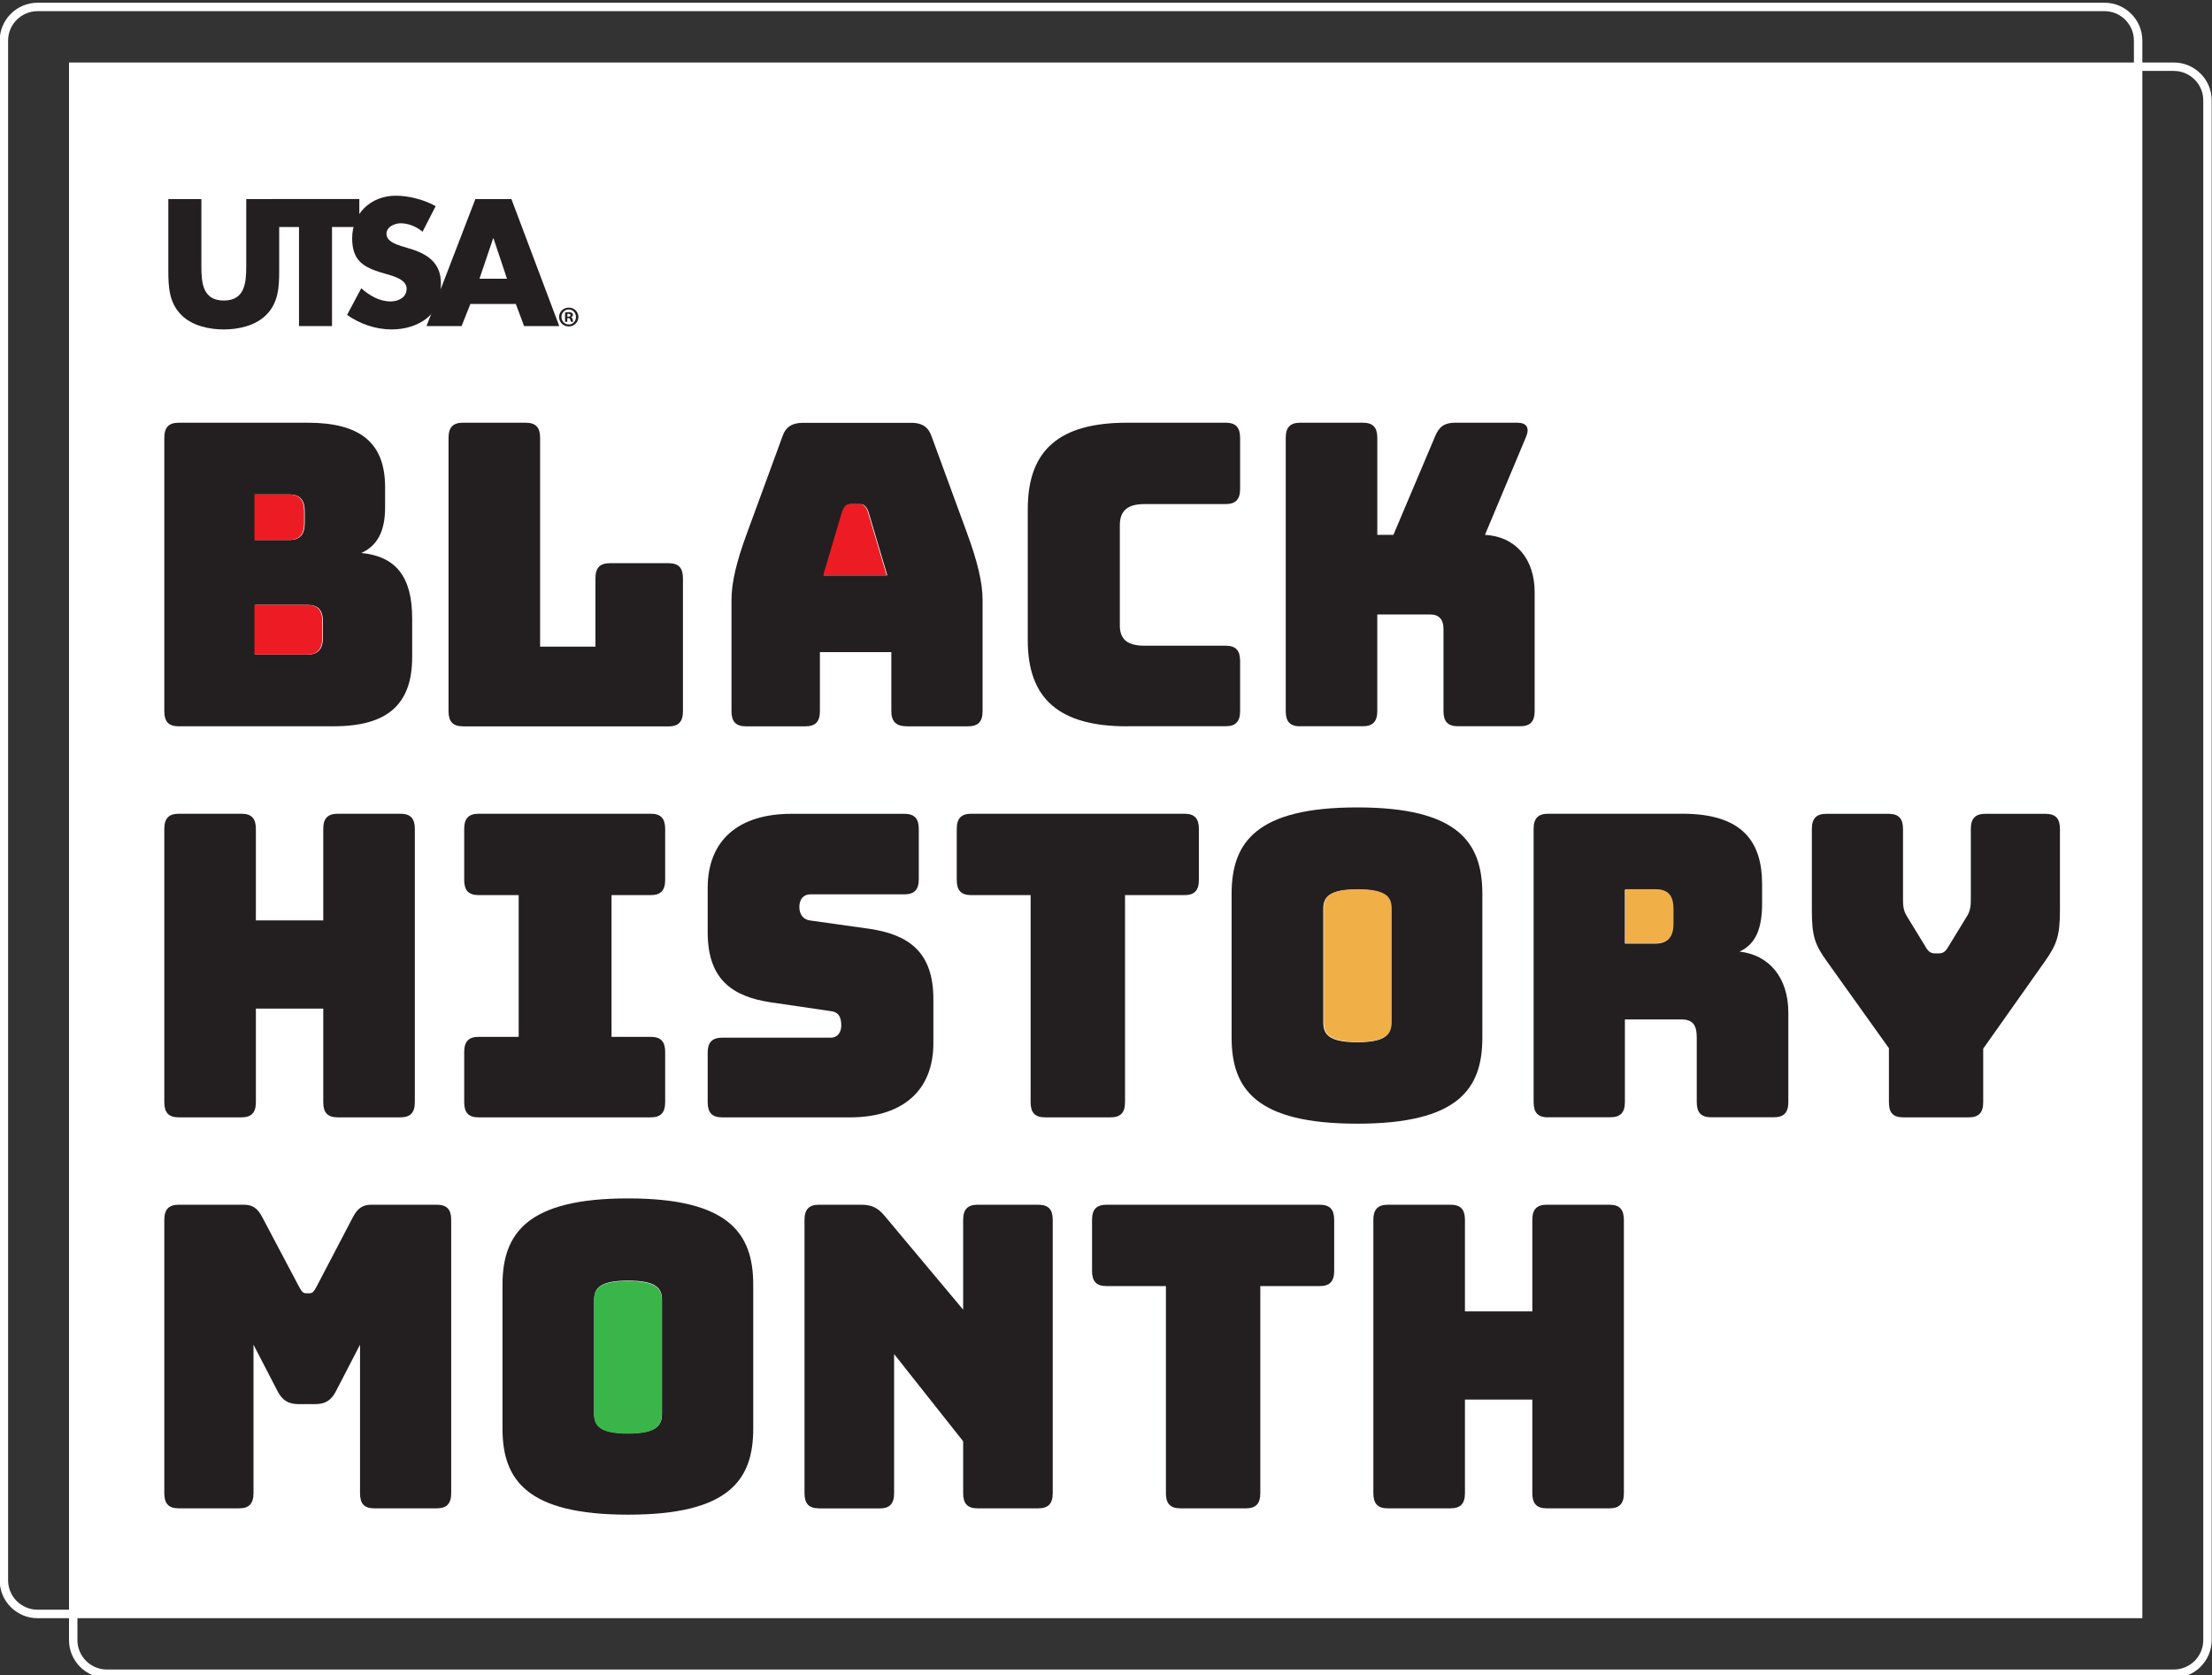
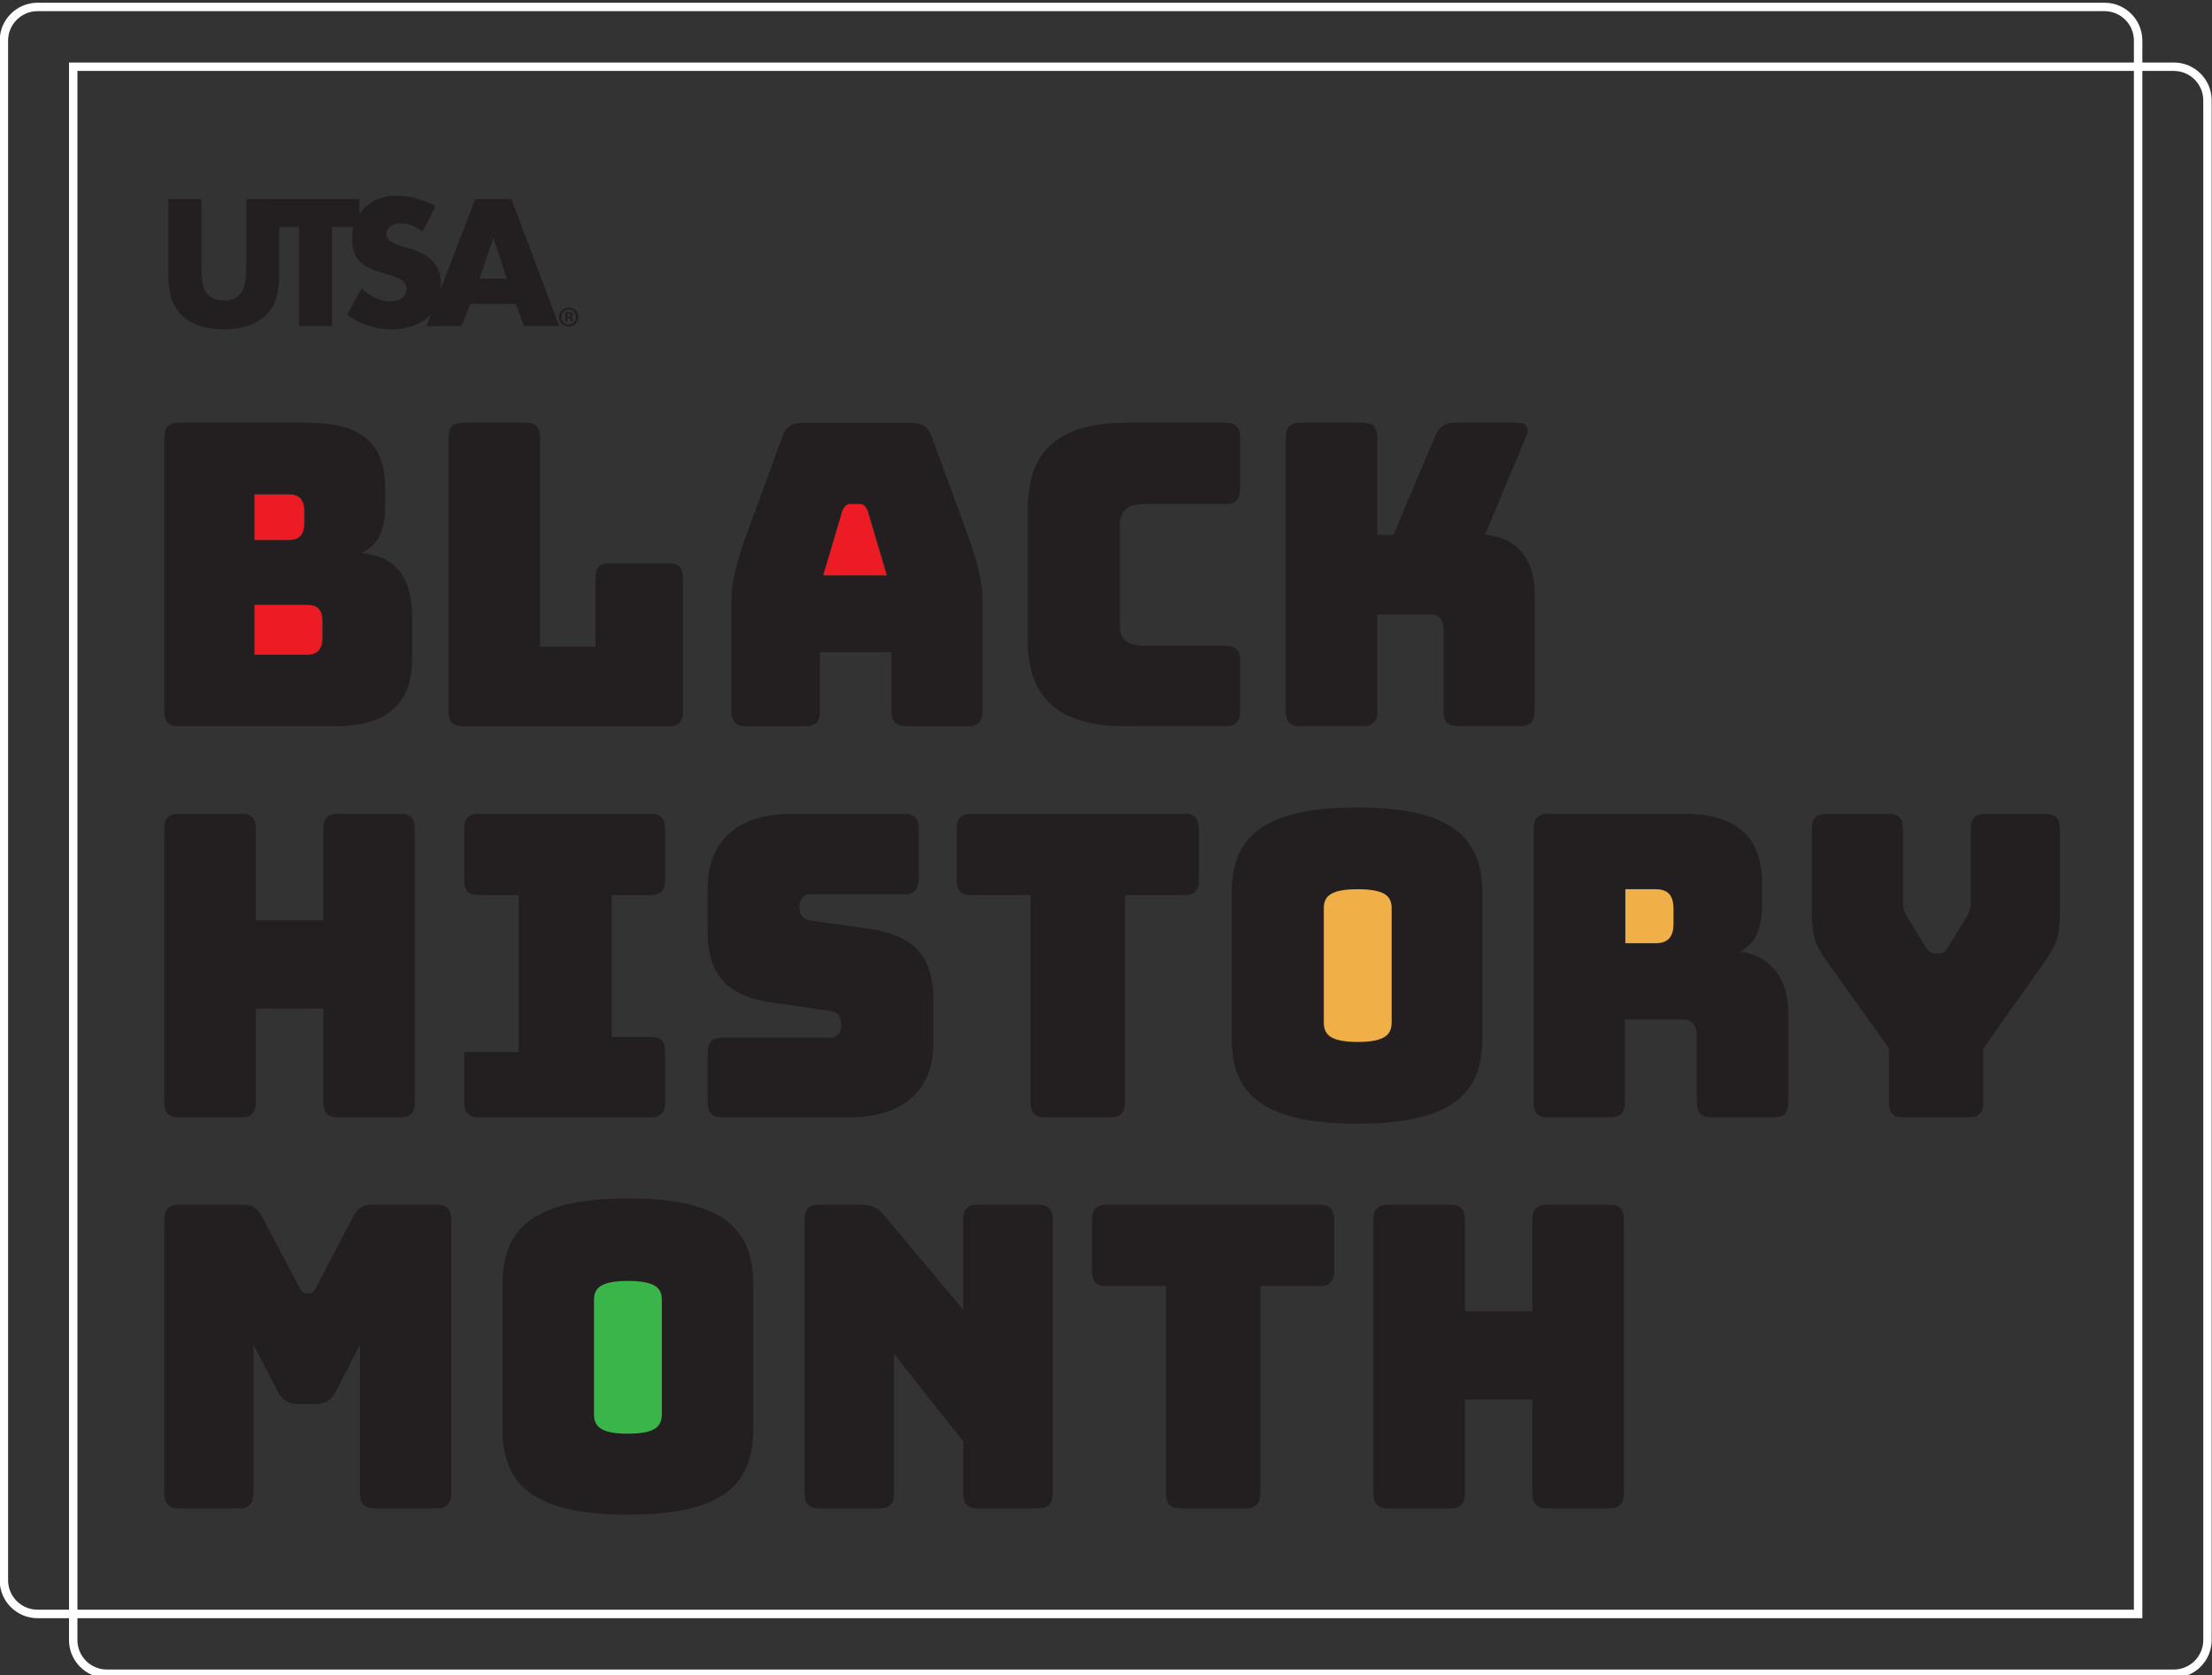
<svg xmlns="http://www.w3.org/2000/svg" width="342" height="259" viewBox="0 0 342 259" fill="none">
  <rect x="0" y="0" width="342" height="259" fill="#333333" stroke="none" />
  <g clip-path="url(#clip0_133_170)">
-     <path d="M330.58 10.315H11.502V249.528H330.58V10.315Z" fill="white" />
    <path d="M71.591 112.292C70.024 112.292 69.348 111.575 69.348 109.946V67.698C69.348 66.07 70.041 65.352 71.591 65.352H81.265C82.831 65.352 83.507 66.07 83.507 67.698V99.973H92.06V89.416C92.06 87.787 92.752 87.07 94.302 87.07H103.35C104.916 87.07 105.592 87.787 105.592 89.416V109.959C105.592 111.587 104.9 112.305 103.35 112.305H71.586V112.292H71.591Z" fill="#231F20" />
    <path d="M331.231 250.179H5.804C2.571 250.179 -0.049 247.547 -0.049 244.328V6.273C-0.049 3.053 2.583 0.422 5.804 0.422H325.378C328.611 0.422 331.231 3.053 331.231 6.273V250.179ZM5.804 1.727C3.289 1.727 1.252 3.775 1.252 6.277V244.315C1.252 246.829 3.301 248.865 5.804 248.865H329.925V6.273C329.925 3.759 327.876 1.723 325.374 1.723H5.804V1.727Z" fill="white" />
    <path d="M336.098 259.422H16.523C13.29 259.422 10.67 256.79 10.67 253.57V9.664H336.098C339.331 9.664 341.951 12.296 341.951 15.516V253.554C341.951 256.786 339.318 259.405 336.098 259.405V259.417V259.422ZM11.972 10.966V253.566C11.972 256.08 14.021 258.116 16.523 258.116H336.098C338.613 258.116 340.649 256.068 340.649 253.566V15.516C340.649 13.001 338.6 10.966 336.098 10.966H11.972Z" fill="white" />
    <path d="M97.107 234.174C81.5 234.174 77.692 228.831 77.692 220.876V198.638C77.692 190.688 81.5 185.278 97.107 185.278C112.714 185.278 116.459 190.688 116.459 198.638V220.876C116.459 228.826 112.718 234.174 97.107 234.174ZM97.107 221.594C101.658 221.594 102.347 220.289 102.347 218.53V200.985C102.347 199.289 101.654 197.988 97.107 197.988C92.559 197.988 91.867 199.293 91.867 200.985V218.53C91.867 220.289 92.61 221.594 97.107 221.594Z" fill="#231F20" />
    <path d="M27.646 112.292C26.08 112.292 25.404 111.575 25.404 109.946V67.698C25.404 66.07 26.097 65.352 27.646 65.352H47.557C55.732 65.352 59.54 68.479 59.54 75.325V78.452C59.54 82.104 58.352 84.383 55.862 85.492C61.232 86.012 63.726 89.206 63.726 95.595V101.593C63.726 108.892 59.918 112.284 51.613 112.284H27.646V112.296V112.292ZM39.436 83.485H44.744C46.36 83.485 47.116 82.637 47.116 80.879V79.053C47.116 77.294 46.373 76.446 44.744 76.446H39.436V83.485ZM39.436 101.211H47.548C49.165 101.211 49.921 100.363 49.921 98.604V96.061C49.921 94.302 49.178 93.517 47.548 93.517H39.436V101.207V101.211Z" fill="#231F20" />
    <path d="M124.516 112.292H115.338C113.772 112.292 113.096 111.575 113.096 109.946V92.74C113.096 90.134 113.839 86.877 115.535 82.314L120.96 67.518C121.455 66.019 122.459 65.369 124.143 65.369H140.938C142.554 65.369 143.558 66.019 144.053 67.518L149.478 82.314C151.162 86.877 151.918 90.134 151.918 92.74V109.946C151.918 111.575 151.225 112.292 149.675 112.292H140.249C138.565 112.292 137.81 111.575 137.81 109.946V100.821H126.767V109.946C126.767 111.575 126.074 112.292 124.525 112.292H124.516ZM127.384 88.959H137.188L134.253 79.053C133.938 78.272 133.56 77.945 133.065 77.945H131.499C131.003 77.945 130.626 78.272 130.311 79.053L127.376 88.959H127.384Z" fill="#231F20" />
    <path d="M174.264 112.292C163.779 112.292 158.904 108.057 158.904 98.995V78.713C158.904 69.587 163.767 65.352 174.264 65.352H189.493C191.059 65.352 191.735 66.07 191.735 67.698V75.585C191.735 77.214 191.042 77.932 189.493 77.932H176.947C174.327 77.932 173.138 78.973 173.138 81.189V96.703C173.138 98.852 174.327 99.83 176.947 99.83H189.493C191.059 99.83 191.735 100.548 191.735 102.176V109.933C191.735 111.562 191.042 112.28 189.493 112.28H174.264V112.292Z" fill="#231F20" />
    <path d="M201.031 112.292C199.465 112.292 198.789 111.575 198.789 109.946V67.698C198.789 66.07 199.482 65.352 201.031 65.352H210.705C212.271 65.352 212.947 66.07 212.947 67.698V82.688H215.437L221.865 67.501C222.491 65.936 223.364 65.352 224.981 65.352H234.592C236.028 65.352 236.523 66.133 235.961 67.501L229.595 82.688C234.277 82.948 237.275 86.339 237.275 91.553V109.933C237.275 111.562 236.582 112.28 235.033 112.28H225.422C223.855 112.28 223.179 111.562 223.179 109.933V97.223C223.179 95.788 222.487 95.007 221.185 95.007H212.943V109.933C212.943 111.562 212.25 112.28 210.701 112.28H201.027V112.292H201.031Z" fill="#231F20" />
    <path d="M27.646 172.748C26.08 172.748 25.404 172.031 25.404 170.402V128.154C25.404 126.526 26.097 125.808 27.646 125.808H37.32C38.886 125.808 39.562 126.526 39.562 128.154V142.3H49.98V128.154C49.98 126.526 50.672 125.808 52.222 125.808H61.896C63.462 125.808 64.138 126.526 64.138 128.154V170.402C64.138 172.031 63.445 172.748 61.896 172.748H52.222C50.656 172.748 49.98 172.031 49.98 170.402V155.933H39.562V170.402C39.562 172.031 38.87 172.748 37.32 172.748H27.646Z" fill="#231F20" />
-     <path d="M71.771 170.402V162.645C71.771 161.016 72.464 160.299 74.013 160.299H80.194V138.388H74.013C72.447 138.388 71.771 137.67 71.771 136.042V128.154C71.771 126.526 72.464 125.808 74.013 125.808H100.6C102.166 125.808 102.842 126.526 102.842 128.154V136.042C102.842 137.67 102.149 138.388 100.6 138.388H94.55V160.299H100.6C102.166 160.299 102.842 161.016 102.842 162.645V170.402C102.842 172.031 102.149 172.748 100.6 172.748H74.013C72.447 172.748 71.771 172.031 71.771 170.402Z" fill="#231F20" />
+     <path d="M71.771 170.402V162.645H80.194V138.388H74.013C72.447 138.388 71.771 137.67 71.771 136.042V128.154C71.771 126.526 72.464 125.808 74.013 125.808H100.6C102.166 125.808 102.842 126.526 102.842 128.154V136.042C102.842 137.67 102.149 138.388 100.6 138.388H94.55V160.299H100.6C102.166 160.299 102.842 161.016 102.842 162.645V170.402C102.842 172.031 102.149 172.748 100.6 172.748H74.013C72.447 172.748 71.771 172.031 71.771 170.402Z" fill="#231F20" />
    <path d="M111.66 172.748C110.093 172.748 109.417 172.031 109.417 170.402V162.775C109.417 161.146 110.11 160.429 111.66 160.429H128.455C129.513 160.429 130.071 159.581 130.071 158.54C130.071 157.041 129.509 156.454 128.455 156.324L119.091 154.955C113.226 154.044 109.417 151.438 109.417 144.134V137.292C109.417 129.863 114.229 125.821 122.341 125.821H139.813C141.379 125.821 142.055 126.538 142.055 128.167V135.924C142.055 137.553 141.362 138.27 139.813 138.27H125.272C124.214 138.27 123.588 139.051 123.588 140.226C123.588 141.402 124.214 142.182 125.272 142.312L134.568 143.618C140.434 144.529 144.309 147.135 144.309 154.439V161.281C144.309 168.71 139.447 172.752 131.386 172.752H111.655L111.66 172.748Z" fill="#231F20" />
    <path d="M161.588 172.748C160.021 172.748 159.345 172.031 159.345 170.402V138.388H150.167C148.601 138.388 147.925 137.67 147.925 136.042V128.154C147.925 126.526 148.617 125.808 150.167 125.808H183.119C184.685 125.808 185.361 126.526 185.361 128.154V136.042C185.361 137.67 184.668 138.388 183.119 138.388H173.94V170.402C173.94 172.031 173.248 172.748 171.698 172.748H161.592H161.588Z" fill="#231F20" />
    <path d="M209.836 173.726C194.229 173.726 190.421 168.383 190.421 160.429V138.191C190.421 130.241 194.229 124.83 209.836 124.83C225.443 124.83 229.188 130.241 229.188 138.191V160.429C229.188 168.379 225.447 173.726 209.836 173.726ZM209.836 161.134C214.387 161.134 215.076 159.828 215.076 158.07V140.524C215.076 138.829 214.383 137.527 209.836 137.527C205.288 137.527 204.596 138.833 204.596 140.524V158.07C204.596 159.828 205.351 161.134 209.836 161.134Z" fill="#231F20" />
    <path d="M239.357 172.748C237.791 172.748 237.115 172.031 237.115 170.402V128.154C237.115 126.526 237.808 125.808 239.357 125.808H260.142C269.505 125.808 272.44 130.241 272.44 136.692V139.689C272.44 143.341 271.566 145.947 268.946 147.119C273.498 147.639 276.496 151.094 276.496 156.571V170.389C276.496 172.018 275.803 172.736 274.254 172.736H264.58C263.013 172.736 262.337 172.018 262.337 170.389V160.416C262.337 158.46 261.712 157.612 259.965 157.612H251.227V170.385C251.227 172.014 250.535 172.731 248.985 172.731H239.374L239.362 172.744L239.357 172.748ZM251.223 145.885H255.905C258.084 145.885 258.655 144.579 258.655 142.82V140.604C258.655 138.845 258.093 137.54 255.905 137.54H251.223V145.885Z" fill="#231F20" />
    <path d="M294.29 172.748C292.674 172.748 292.048 172.031 292.048 170.402V162.057L282.504 148.697C280.573 146.023 280.132 144.722 280.132 140.68V128.167C280.132 126.538 280.825 125.821 282.374 125.821H291.985C293.551 125.821 294.227 126.538 294.227 128.167V138.858C294.227 139.769 294.227 140.684 294.79 141.595L297.658 146.287C298.086 147.068 298.468 147.396 299.157 147.396H299.782C300.475 147.396 300.84 147.068 301.281 146.287L304.149 141.595C304.712 140.684 304.712 139.769 304.712 138.858V128.167C304.712 126.538 305.404 125.821 306.954 125.821H316.25C317.816 125.821 318.492 126.538 318.492 128.167V140.68C318.492 144.722 317.997 146.023 316.12 148.697L306.626 162.124V170.402C306.626 172.031 305.934 172.748 304.384 172.748H294.278H294.29Z" fill="#231F20" />
    <path d="M27.646 233.196C26.08 233.196 25.404 232.478 25.404 230.85V188.602C25.404 186.973 26.097 186.256 27.646 186.256H37.698C39.016 186.256 39.823 186.776 40.566 188.212L46.184 198.836C46.612 199.616 46.809 199.944 47.305 199.944H47.867C48.363 199.944 48.56 199.616 48.989 198.836L54.544 188.212C55.287 186.776 56.11 186.256 57.411 186.256H67.518C69.084 186.256 69.76 186.973 69.76 188.602V230.85C69.76 232.478 69.067 233.196 67.518 233.196H57.907C56.29 233.196 55.665 232.478 55.665 230.85V207.894L51.986 215C51.243 216.498 50.303 217.086 48.674 217.086H46.184C44.567 217.086 43.627 216.498 42.871 215L39.193 207.894V230.85C39.193 232.478 38.5 233.196 36.951 233.196H27.642H27.646Z" fill="#231F20" />
    <path d="M126.628 233.196C125.062 233.196 124.386 232.478 124.386 230.85V188.602C124.386 186.973 125.079 186.256 126.628 186.256H133.124C134.74 186.256 135.744 186.713 136.802 188.014L148.916 202.483V188.602C148.916 186.973 149.608 186.256 151.158 186.256H160.521C162.087 186.256 162.763 186.973 162.763 188.602V230.85C162.763 232.478 162.07 233.196 160.521 233.196H151.158C149.592 233.196 148.916 232.478 148.916 230.85V222.832L138.238 209.342V230.862C138.238 232.491 137.545 233.209 135.996 233.209H126.633V233.196H126.628Z" fill="#231F20" />
    <path d="M182.506 233.196C180.94 233.196 180.264 232.478 180.264 230.85V198.836H171.085C169.519 198.836 168.843 198.118 168.843 196.489V188.602C168.843 186.973 169.536 186.256 171.085 186.256H204.037C205.603 186.256 206.279 186.973 206.279 188.602V196.489C206.279 198.118 205.587 198.836 204.037 198.836H194.859V230.85C194.859 232.478 194.166 233.196 192.617 233.196H182.51H182.506Z" fill="#231F20" />
    <path d="M214.58 233.196C213.014 233.196 212.338 232.478 212.338 230.85V188.602C212.338 186.973 213.031 186.256 214.58 186.256H224.254C225.821 186.256 226.497 186.973 226.497 188.602V202.748H236.914V188.602C236.914 186.973 237.607 186.256 239.156 186.256H248.83C250.396 186.256 251.072 186.973 251.072 188.602V230.85C251.072 232.478 250.379 233.196 248.83 233.196H239.156C237.59 233.196 236.914 232.478 236.914 230.85V216.381H226.497V230.85C226.497 232.478 225.804 233.196 224.254 233.196H214.58Z" fill="#231F20" />
    <path d="M43.165 30.782V41.821C43.165 44.348 43.06 46.854 41.103 48.743C39.462 50.359 36.879 50.934 34.595 50.934C32.311 50.934 29.72 50.359 28.087 48.743C26.13 46.841 26.025 44.335 26.025 41.821V30.782H31.135V41.12C31.135 43.676 31.316 46.464 34.603 46.464C37.891 46.464 38.072 43.672 38.072 41.12V30.782H43.182H43.157H43.165Z" fill="#231F20" />
    <path d="M51.34 50.413H46.23V35.097H42.006V30.769H55.556V35.097H51.331V50.413H51.344H51.34Z" fill="#231F20" />
    <path d="M65.33 35.827C64.39 35.046 63.193 34.522 61.942 34.522C61.001 34.522 59.75 35.067 59.75 36.163C59.75 37.258 61.131 37.754 62.017 38.039L63.323 38.43C66.061 39.24 68.173 40.621 68.173 43.798C68.173 45.754 67.703 47.761 66.141 49.078C64.604 50.384 62.542 50.93 60.56 50.93C58.083 50.93 55.669 50.094 53.662 48.688L55.853 44.571C57.13 45.691 58.646 46.602 60.392 46.602C61.593 46.602 62.87 46.002 62.87 44.621C62.87 43.24 60.863 42.69 59.767 42.379C56.559 41.469 54.447 40.633 54.447 36.839C54.447 33.044 57.289 30.257 61.215 30.257C63.197 30.257 65.624 30.883 67.358 31.873L65.326 35.836L65.339 35.823L65.33 35.827Z" fill="#231F20" />
    <path d="M72.724 46.997L71.368 50.413H65.943L73.493 30.782H79.073L86.467 50.413H81.029L79.753 46.997H72.724ZM76.297 36.843H76.247L74.135 43.089H78.384L76.297 36.843Z" fill="#231F20" />
    <path d="M87.954 47.559C88.789 47.559 89.428 48.21 89.428 49.008C89.428 49.806 88.777 50.47 87.941 50.47C87.105 50.47 86.442 49.831 86.442 49.008C86.442 48.185 87.105 47.559 87.941 47.559H87.954ZM87.928 47.845C87.29 47.845 86.807 48.365 86.807 49.004C86.807 49.642 87.29 50.163 87.941 50.163C88.592 50.163 89.05 49.655 89.05 49.004C89.05 48.353 88.579 47.845 87.928 47.845ZM87.706 49.76H87.366V48.311C87.496 48.286 87.681 48.261 87.928 48.261C88.201 48.261 88.332 48.311 88.437 48.378C88.516 48.445 88.579 48.559 88.579 48.693C88.579 48.861 88.462 48.979 88.281 49.033C88.424 49.1 88.504 49.214 88.542 49.399C88.579 49.621 88.609 49.714 88.647 49.752H88.281C88.281 49.752 88.214 49.571 88.164 49.411C88.138 49.256 88.046 49.176 87.865 49.176H87.71V49.764L87.706 49.76ZM87.718 48.953H87.874C88.055 48.953 88.214 48.886 88.214 48.743C88.214 48.613 88.122 48.521 87.899 48.521C87.807 48.521 87.744 48.521 87.718 48.533V48.949V48.953Z" fill="#231F20" />
    <path d="M39.344 101.211H47.456C49.072 101.211 49.828 100.363 49.828 98.604V96.061C49.828 94.302 49.085 93.517 47.456 93.517H39.344V101.207V101.211Z" fill="#ED1C24" />
    <path d="M47.023 80.874V79.048C47.023 77.29 46.28 76.442 44.651 76.442H39.344V83.481H44.651C46.268 83.481 47.023 82.633 47.023 80.874Z" fill="#ED1C24" />
    <path d="M132.969 77.932H131.402C130.907 77.932 130.529 78.259 130.214 79.04L127.279 88.946H137.083L134.148 79.04C133.833 78.259 133.456 77.932 132.96 77.932H132.969Z" fill="#ED1C24" />
    <path d="M204.684 140.474V158.019C204.684 159.778 205.44 161.084 209.924 161.084C214.408 161.084 215.164 159.778 215.164 158.019V140.474C215.164 138.778 214.471 137.477 209.924 137.477C205.377 137.477 204.684 138.782 204.684 140.474Z" fill="#F1AF47" />
    <path d="M251.311 137.477V145.822H255.993C258.172 145.822 258.743 144.516 258.743 142.757V140.541C258.743 138.782 258.181 137.477 255.993 137.477H251.311Z" fill="#F1AF47" />
    <path d="M91.841 201.048V218.593C91.841 220.352 92.585 221.657 97.081 221.657C101.578 221.657 102.321 220.352 102.321 218.593V201.048C102.321 199.352 101.629 198.051 97.081 198.051C92.534 198.051 91.841 199.356 91.841 201.048Z" fill="#39B54A" />
  </g>
  <defs>
    <clipPath id="clip0_133_170">
      <rect width="342" height="259" fill="white" />
    </clipPath>
  </defs>
</svg>